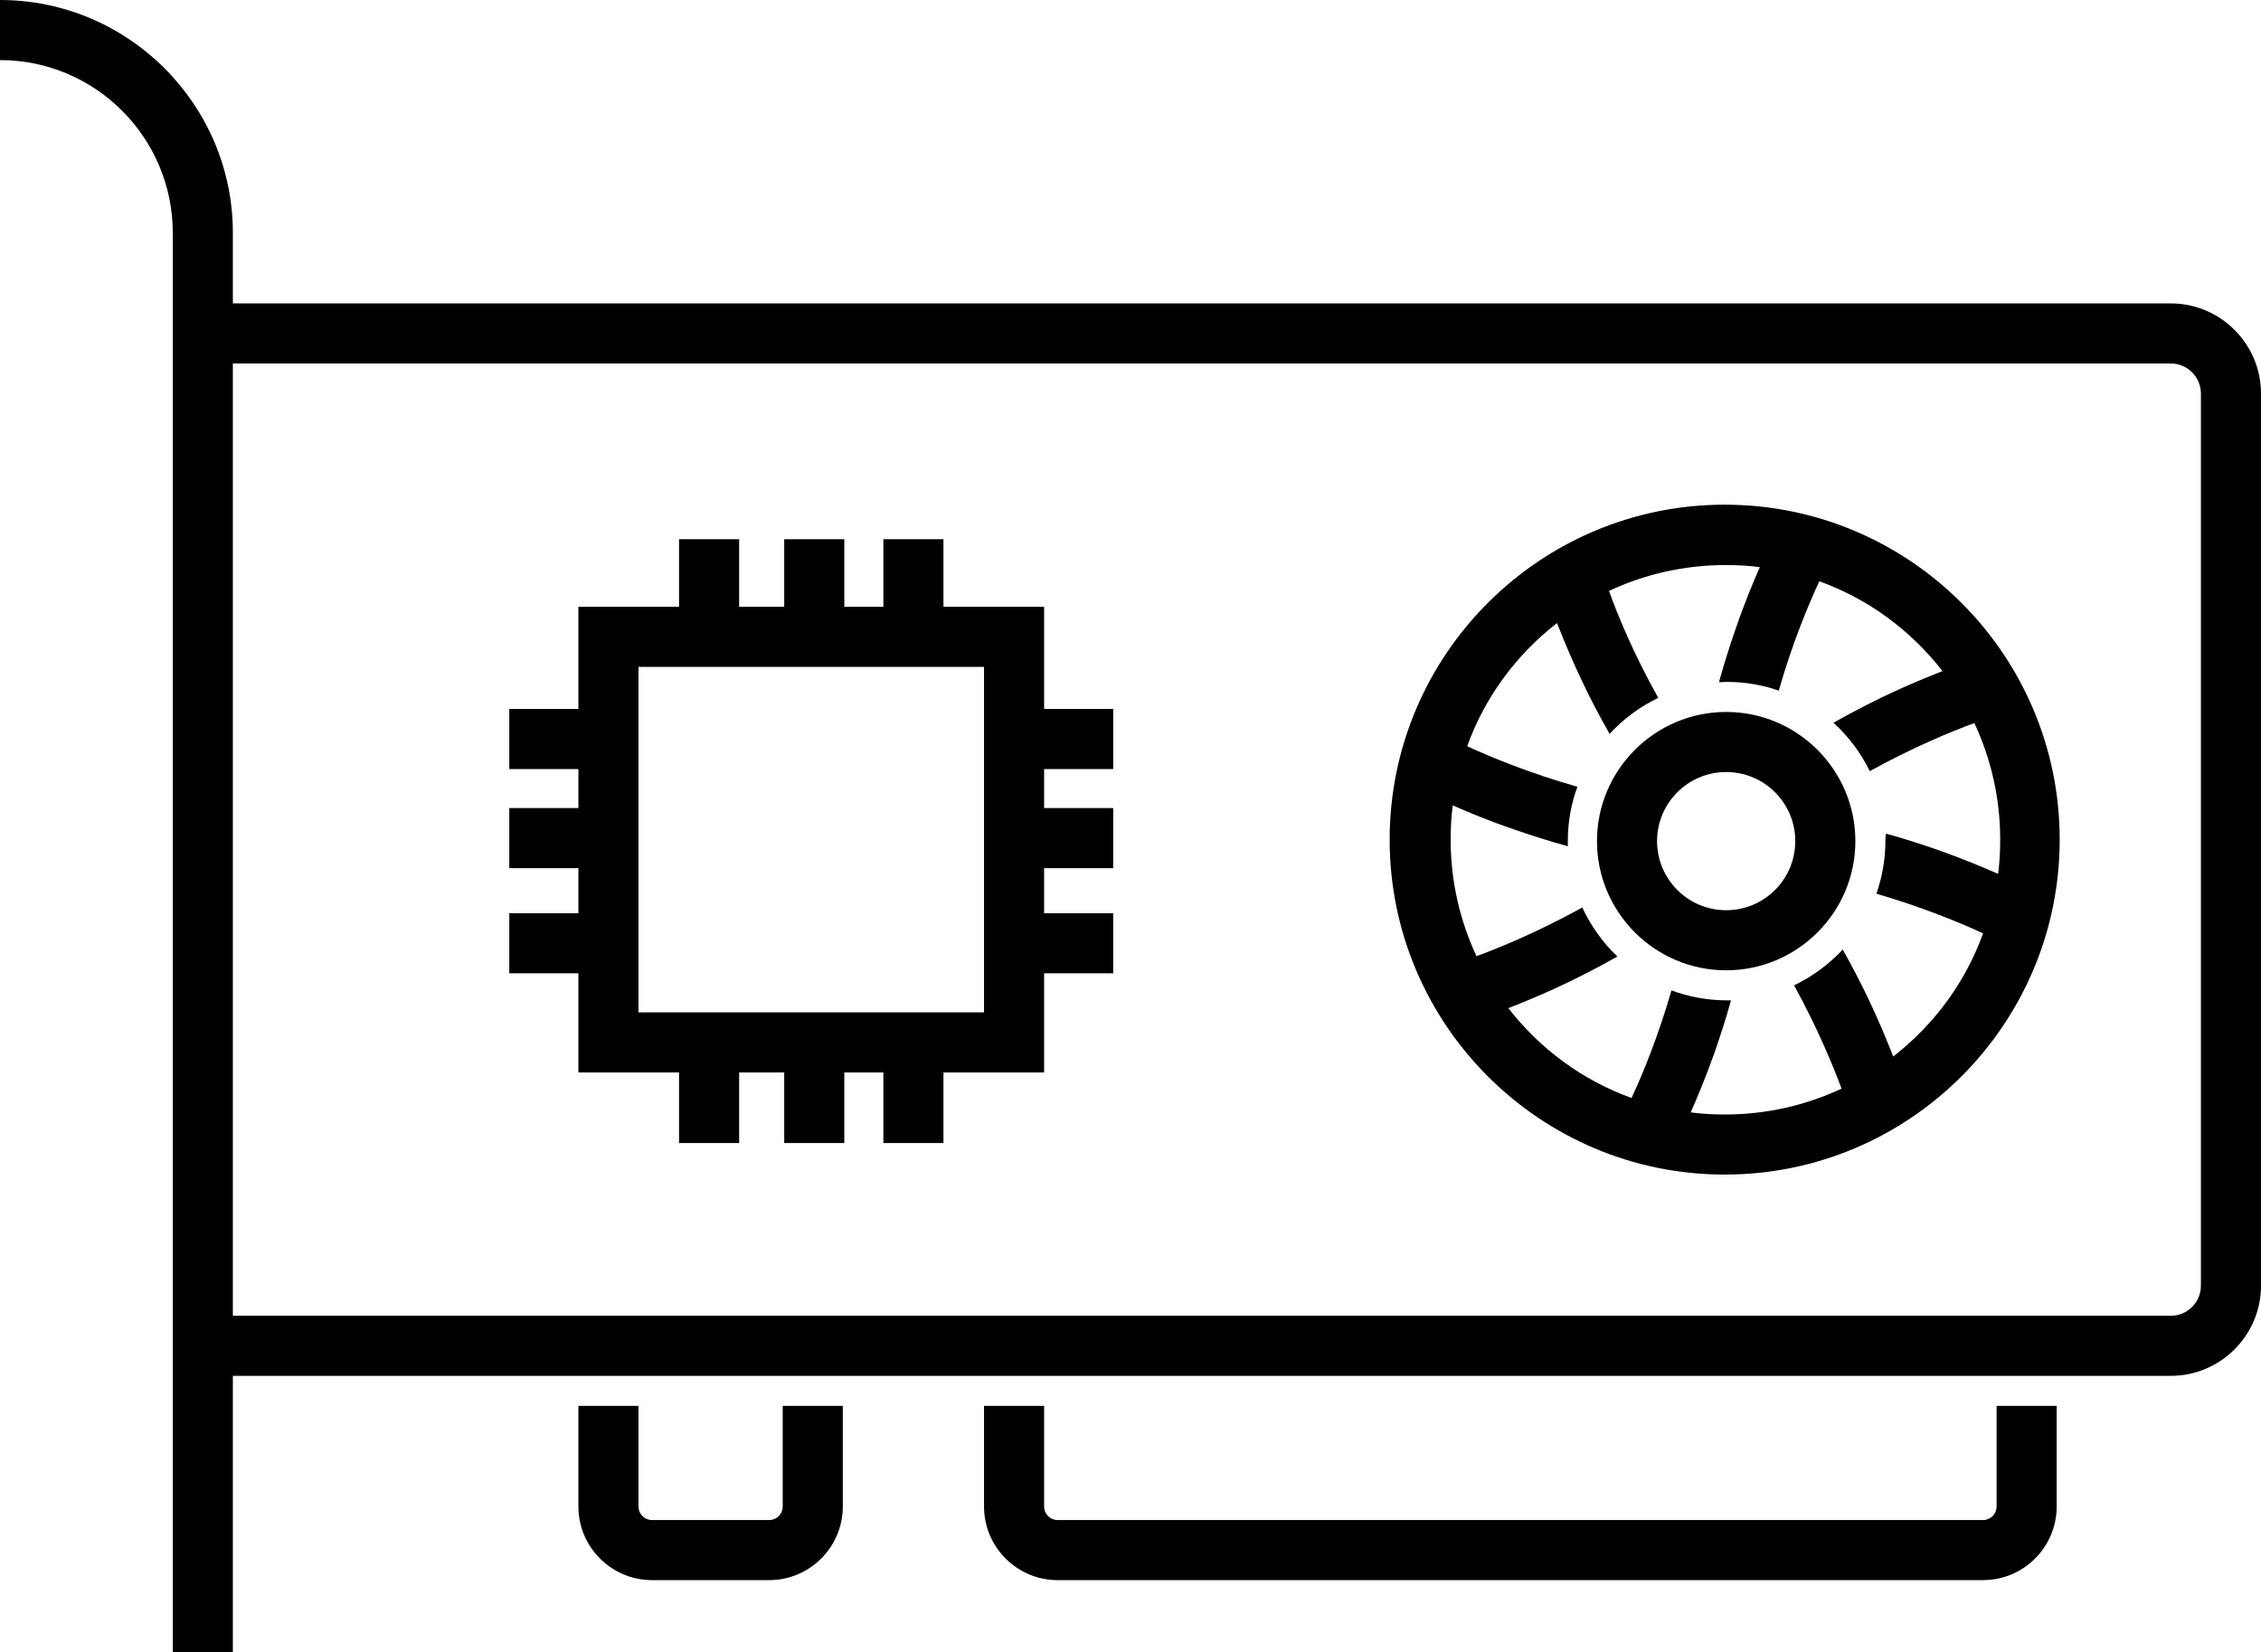
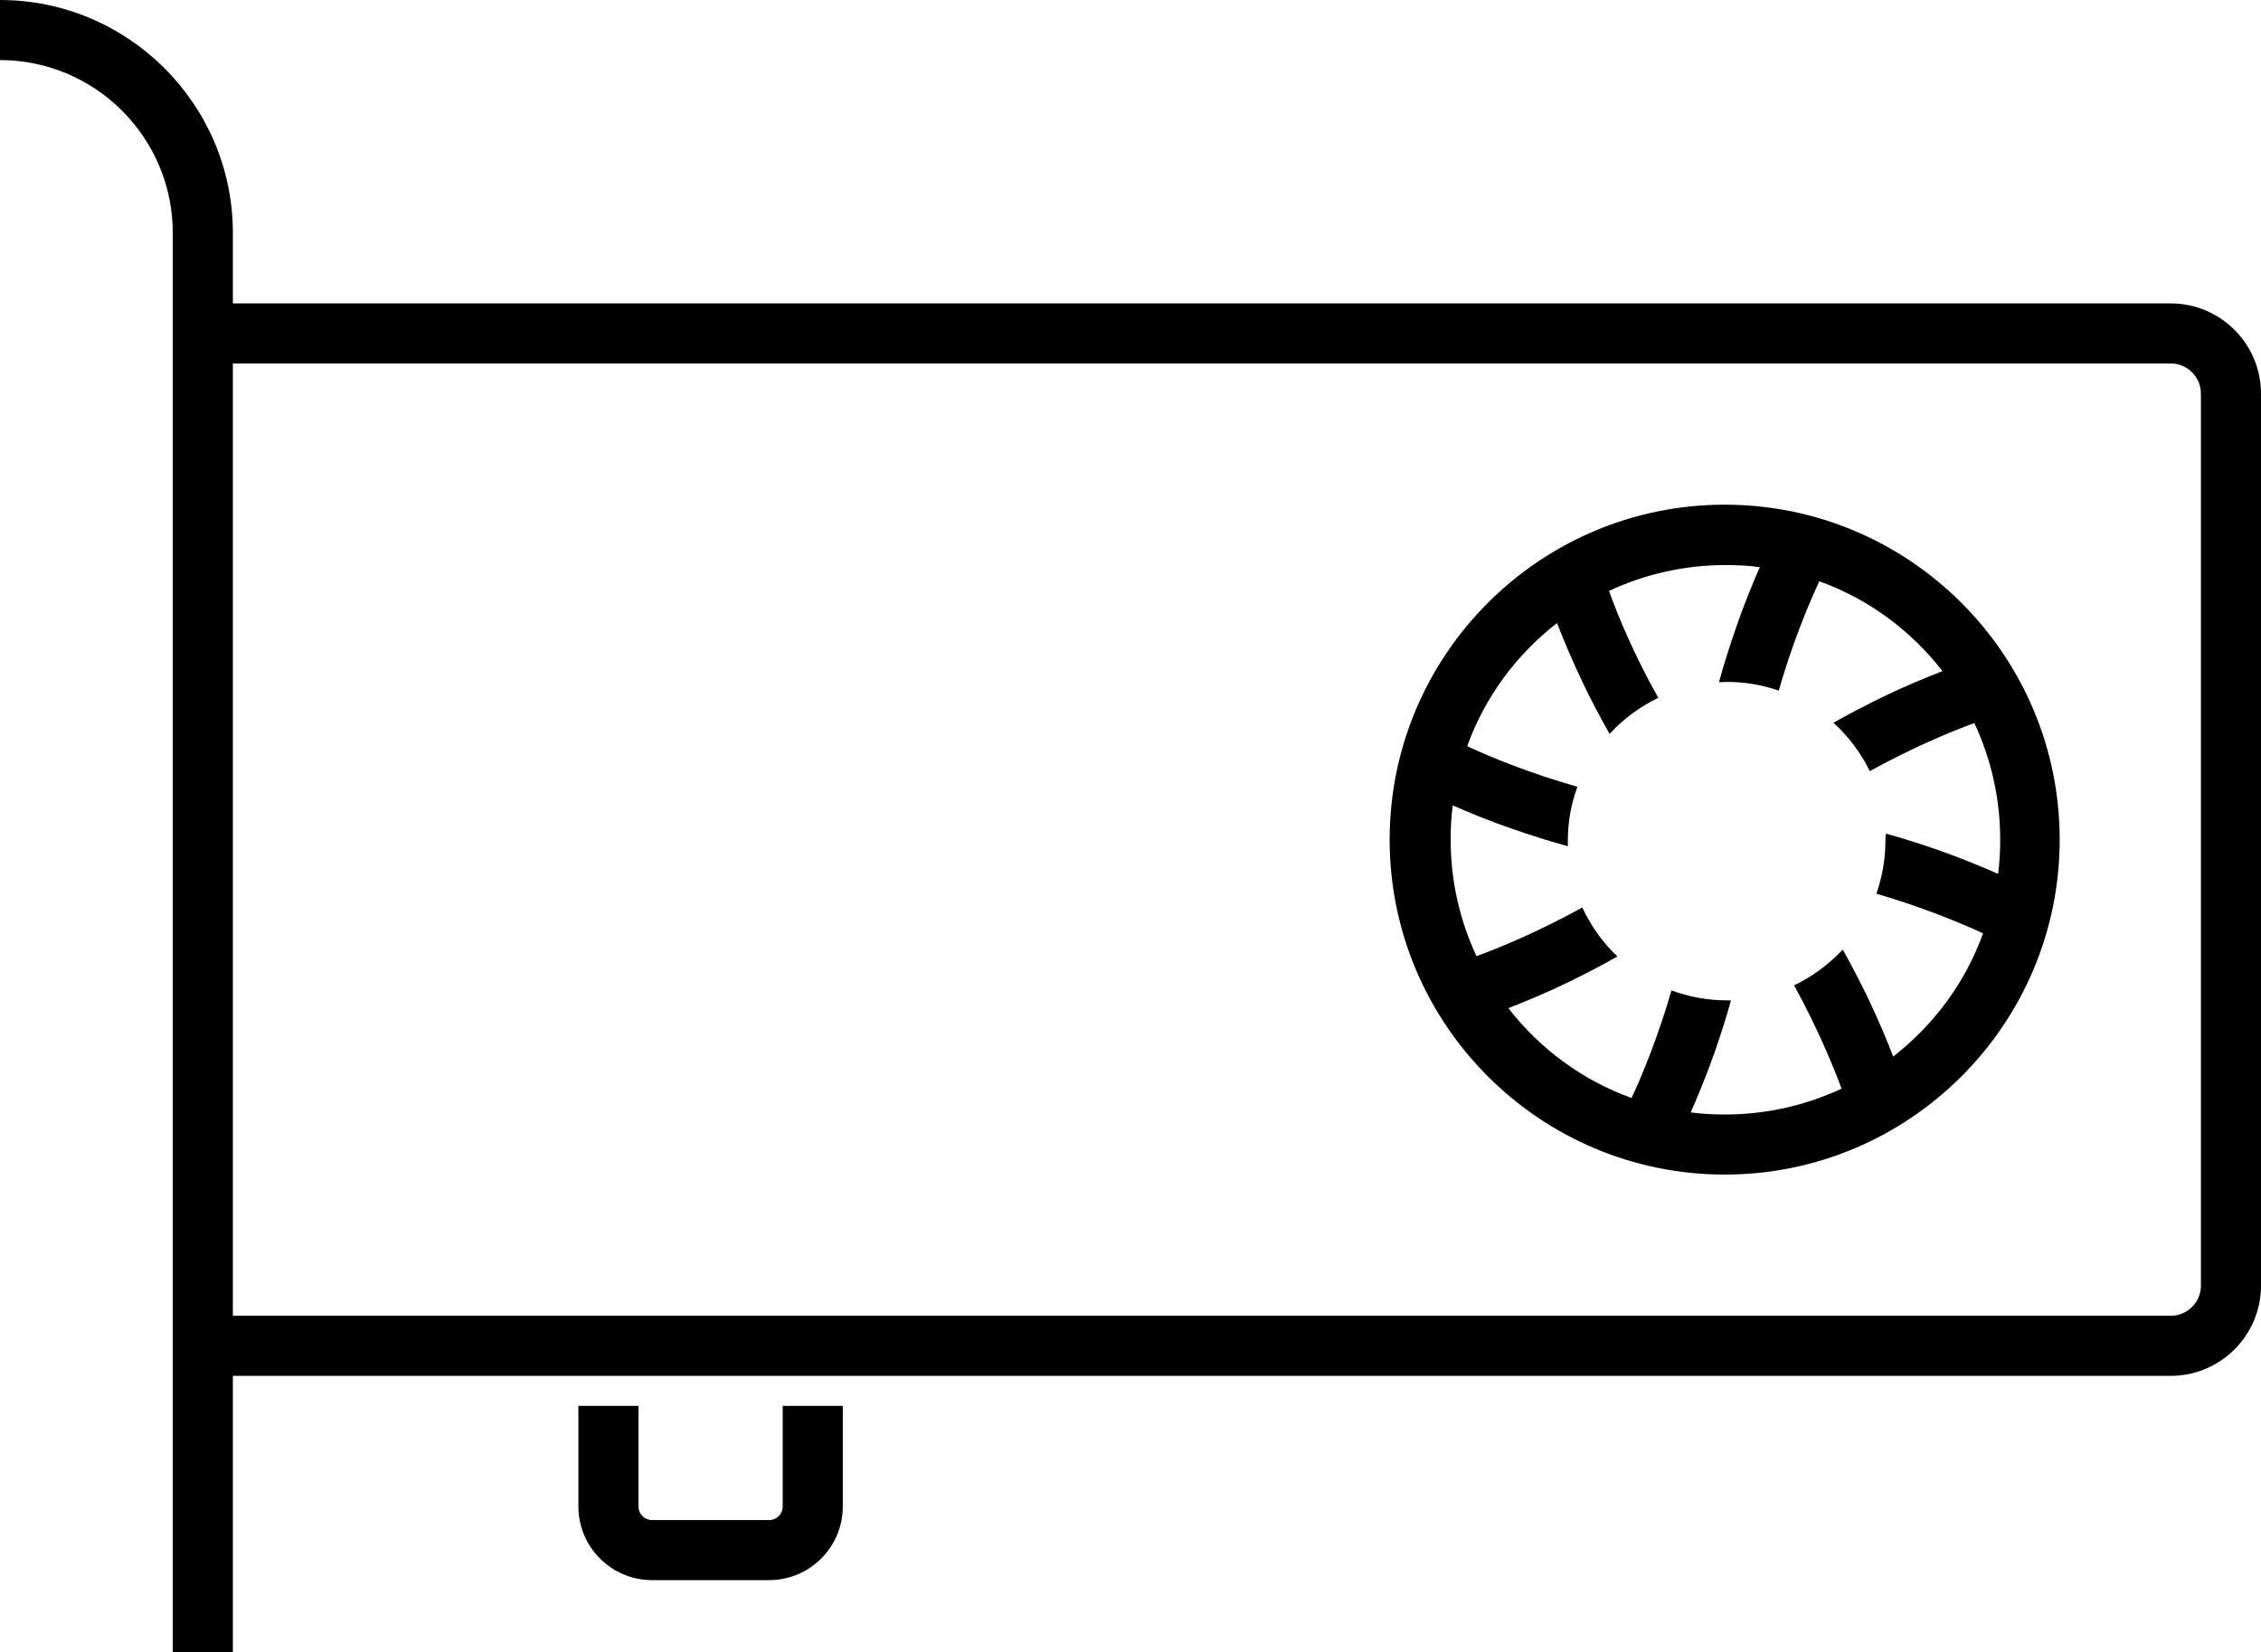
<svg xmlns="http://www.w3.org/2000/svg" version="1.1" id="art" x="0px" y="0px" viewBox="0 0 752.5 550" style="enable-background:new 0 0 752.5 550;" xml:space="preserve">
  <g>
    <path d="M260.5,468v33.5c0,2.5-2,4.5-4.5,4.5h-39c-2.5,0-4.5-2-4.5-4.5V468h-20v33.5c0,13.5,11,24.5,24.5,24.5h39 c13.5,0,24.5-11,24.5-24.5V468H260.5z" />
-     <path d="M664.5,468v33.5c0,2.5-2,4.5-4.5,4.5H352c-2.5,0-4.5-2-4.5-4.5V468h-20v33.5c0,13.5,11,24.5,24.5,24.5h308 c13.5,0,24.5-11,24.5-24.5V468H664.5z" />
-     <path d="M370.5,256v-20h-23v-34H314v-22.5h-20V202h-13v-22.5h-20V202h-15v-22.5h-20V202h-33.5v34h-23v20h23v13h-23v20h23v15h-23v20 h23v33H226v23.5h20V357h15v23.5h20V357h13v23.5h20V357h33.5v-33h23v-20h-23v-15h23v-20h-23v-13H370.5z M327.5,337h-115V222h115V337 z" />
    <path d="M722.5,101h-645V77.5C77.5,34.8,42.7,0,0,0v20c31.7,0,57.5,25.8,57.5,57.5V550h20v-92h645c16.5,0,30-13.5,30-30V131 C752.5,114.5,739,101,722.5,101z M732.5,428c0,5.5-4.5,10-10,10h-645V121h645c5.5,0,10,4.5,10,10V428z" />
    <g>
      <path d="M574,168c-61.5,0-111.5,50-111.5,111.5S512.5,391,574,391s111.5-50,111.5-111.5S635.5,168,574,168z M627.5,280 c0,6.1-1.1,12-3,17.5c15.4,4.5,28.2,9.8,35.5,13.2c-5.9,16.4-16.4,30.5-29.9,41c-2-5.1-4.8-12-8.7-20.1c-2.3-4.7-5-10-8.1-15.5 c-4.6,4.9-10.1,9-16.2,11.9c7.7,14,13,26.8,15.8,34.4c-11.8,5.5-24.9,8.6-38.8,8.6c-3.9,0-7.7-0.2-11.4-0.7 c2.2-5,5.1-11.9,8.1-20.4c1.7-5,3.6-10.7,5.3-16.9c-0.5,0-0.9,0-1.4,0c-6.5,0-12.7-1.2-18.4-3.3c-4.5,15.5-9.8,28.4-13.3,35.8 c-16.4-5.9-30.5-16.4-41-29.9c5.1-2,12-4.8,20.1-8.7c4.9-2.4,10.4-5.2,16.2-8.5c-4.9-4.6-8.8-10.2-11.7-16.3 c-14.3,7.9-27.5,13.4-35.2,16.2c-5.5-11.8-8.6-24.9-8.6-38.8c0-3.9,0.2-7.7,0.7-11.4c5,2.2,11.9,5.1,20.4,8 c5.2,1.8,11.3,3.8,17.9,5.6c0-0.6,0-1.1,0-1.7c0-6.4,1.1-12.5,3.2-18.1c-15.9-4.5-29.2-10-36.7-13.5c5.9-16.4,16.4-30.5,29.9-41 c2,5.1,4.8,12,8.7,20.1c2.4,5.1,5.4,10.8,8.8,16.8c4.6-5,10-9,16.2-12c-8.1-14.4-13.6-27.7-16.4-35.6c11.8-5.5,24.9-8.6,38.8-8.6 c3.9,0,7.7,0.2,11.4,0.7c-2.2,5-5.1,11.9-8,20.4c-1.8,5.2-3.8,11.3-5.6,17.9c0.9,0,1.8-0.1,2.7-0.1c6,0,11.8,1,17.2,2.9 c4.5-15.8,10-28.9,13.5-36.4c16.4,5.9,30.5,16.4,41,29.9c-5.1,2-12,4.8-20.1,8.7c-4.9,2.4-10.4,5.2-16.2,8.5 c5,4.5,9.1,10,12.1,16.1c14.1-7.8,27.1-13.2,34.8-16c5.5,11.8,8.6,24.9,8.6,38.8c0,3.9-0.2,7.7-0.7,11.4c-5-2.2-11.9-5.1-20.4-8.1 c-5-1.7-10.7-3.6-16.9-5.3C627.5,278.4,627.5,279.2,627.5,280z" />
    </g>
-     <path d="M574.5,323c-23.7,0-43-19.3-43-43c0-23.7,19.3-43,43-43s43,19.3,43,43C617.5,303.7,598.2,323,574.5,323z M574.5,257 c-12.7,0-23,10.3-23,23c0,12.7,10.3,23,23,23s23-10.3,23-23C597.5,267.3,587.2,257,574.5,257z" />
  </g>
</svg>